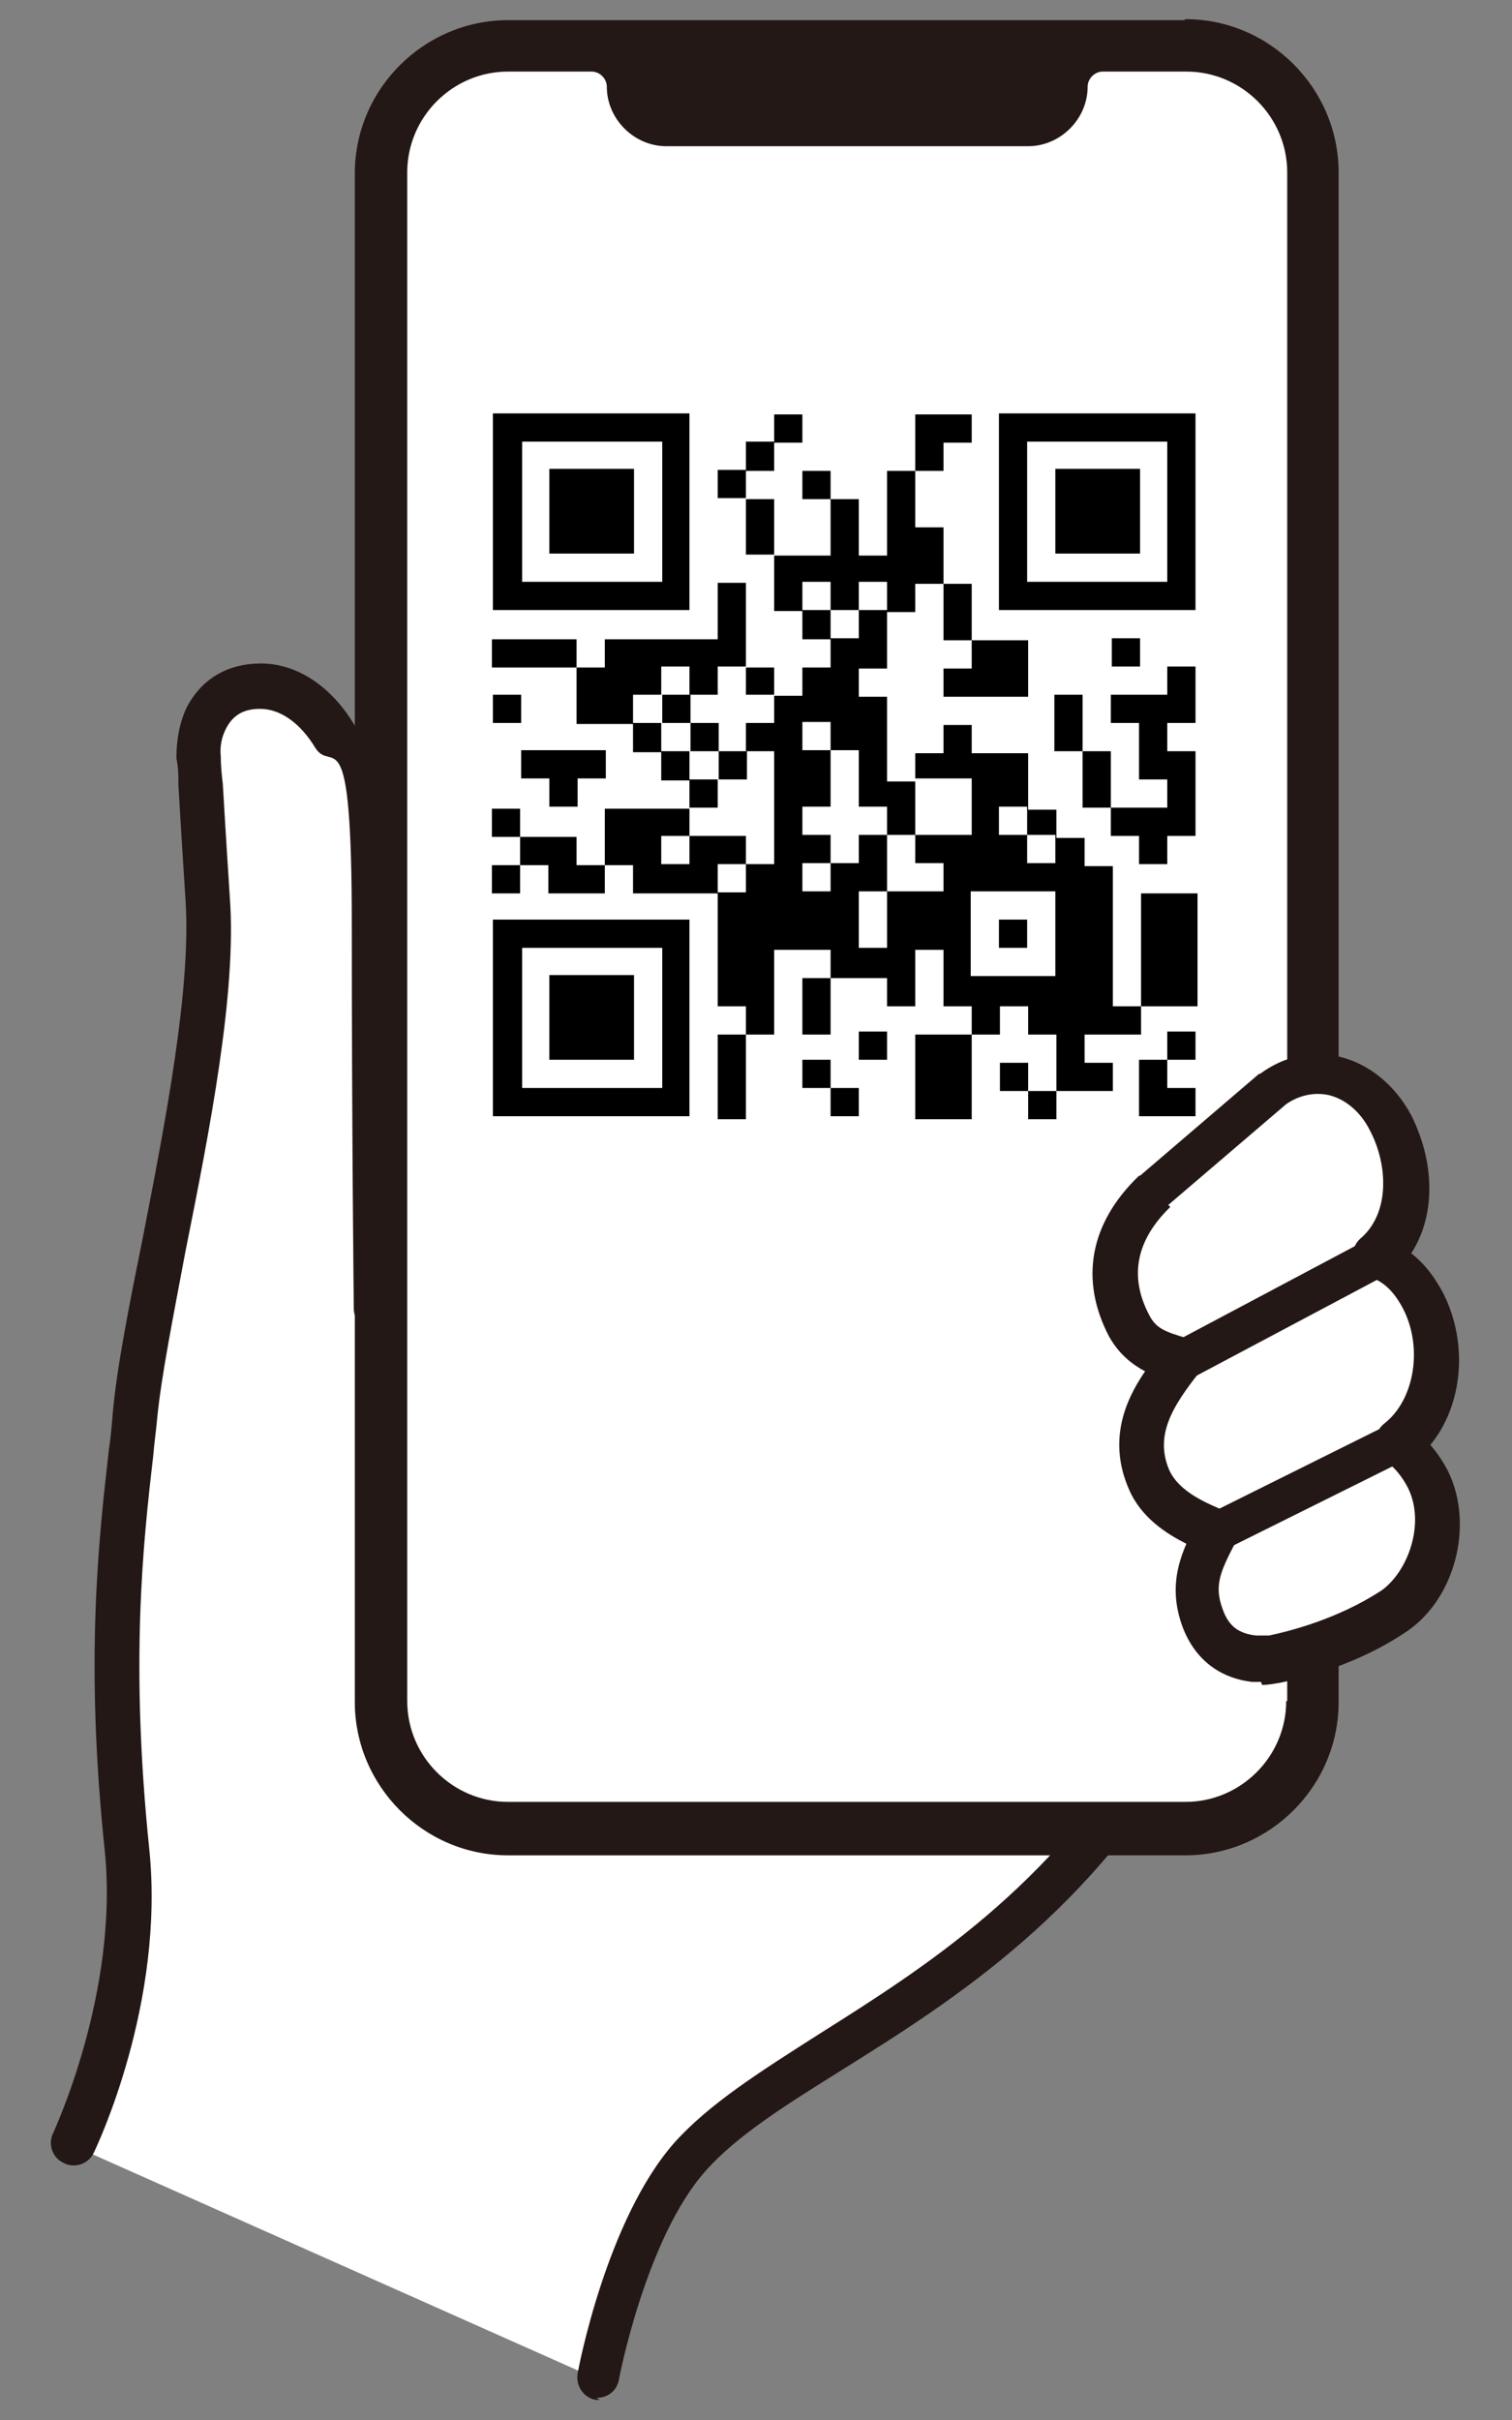
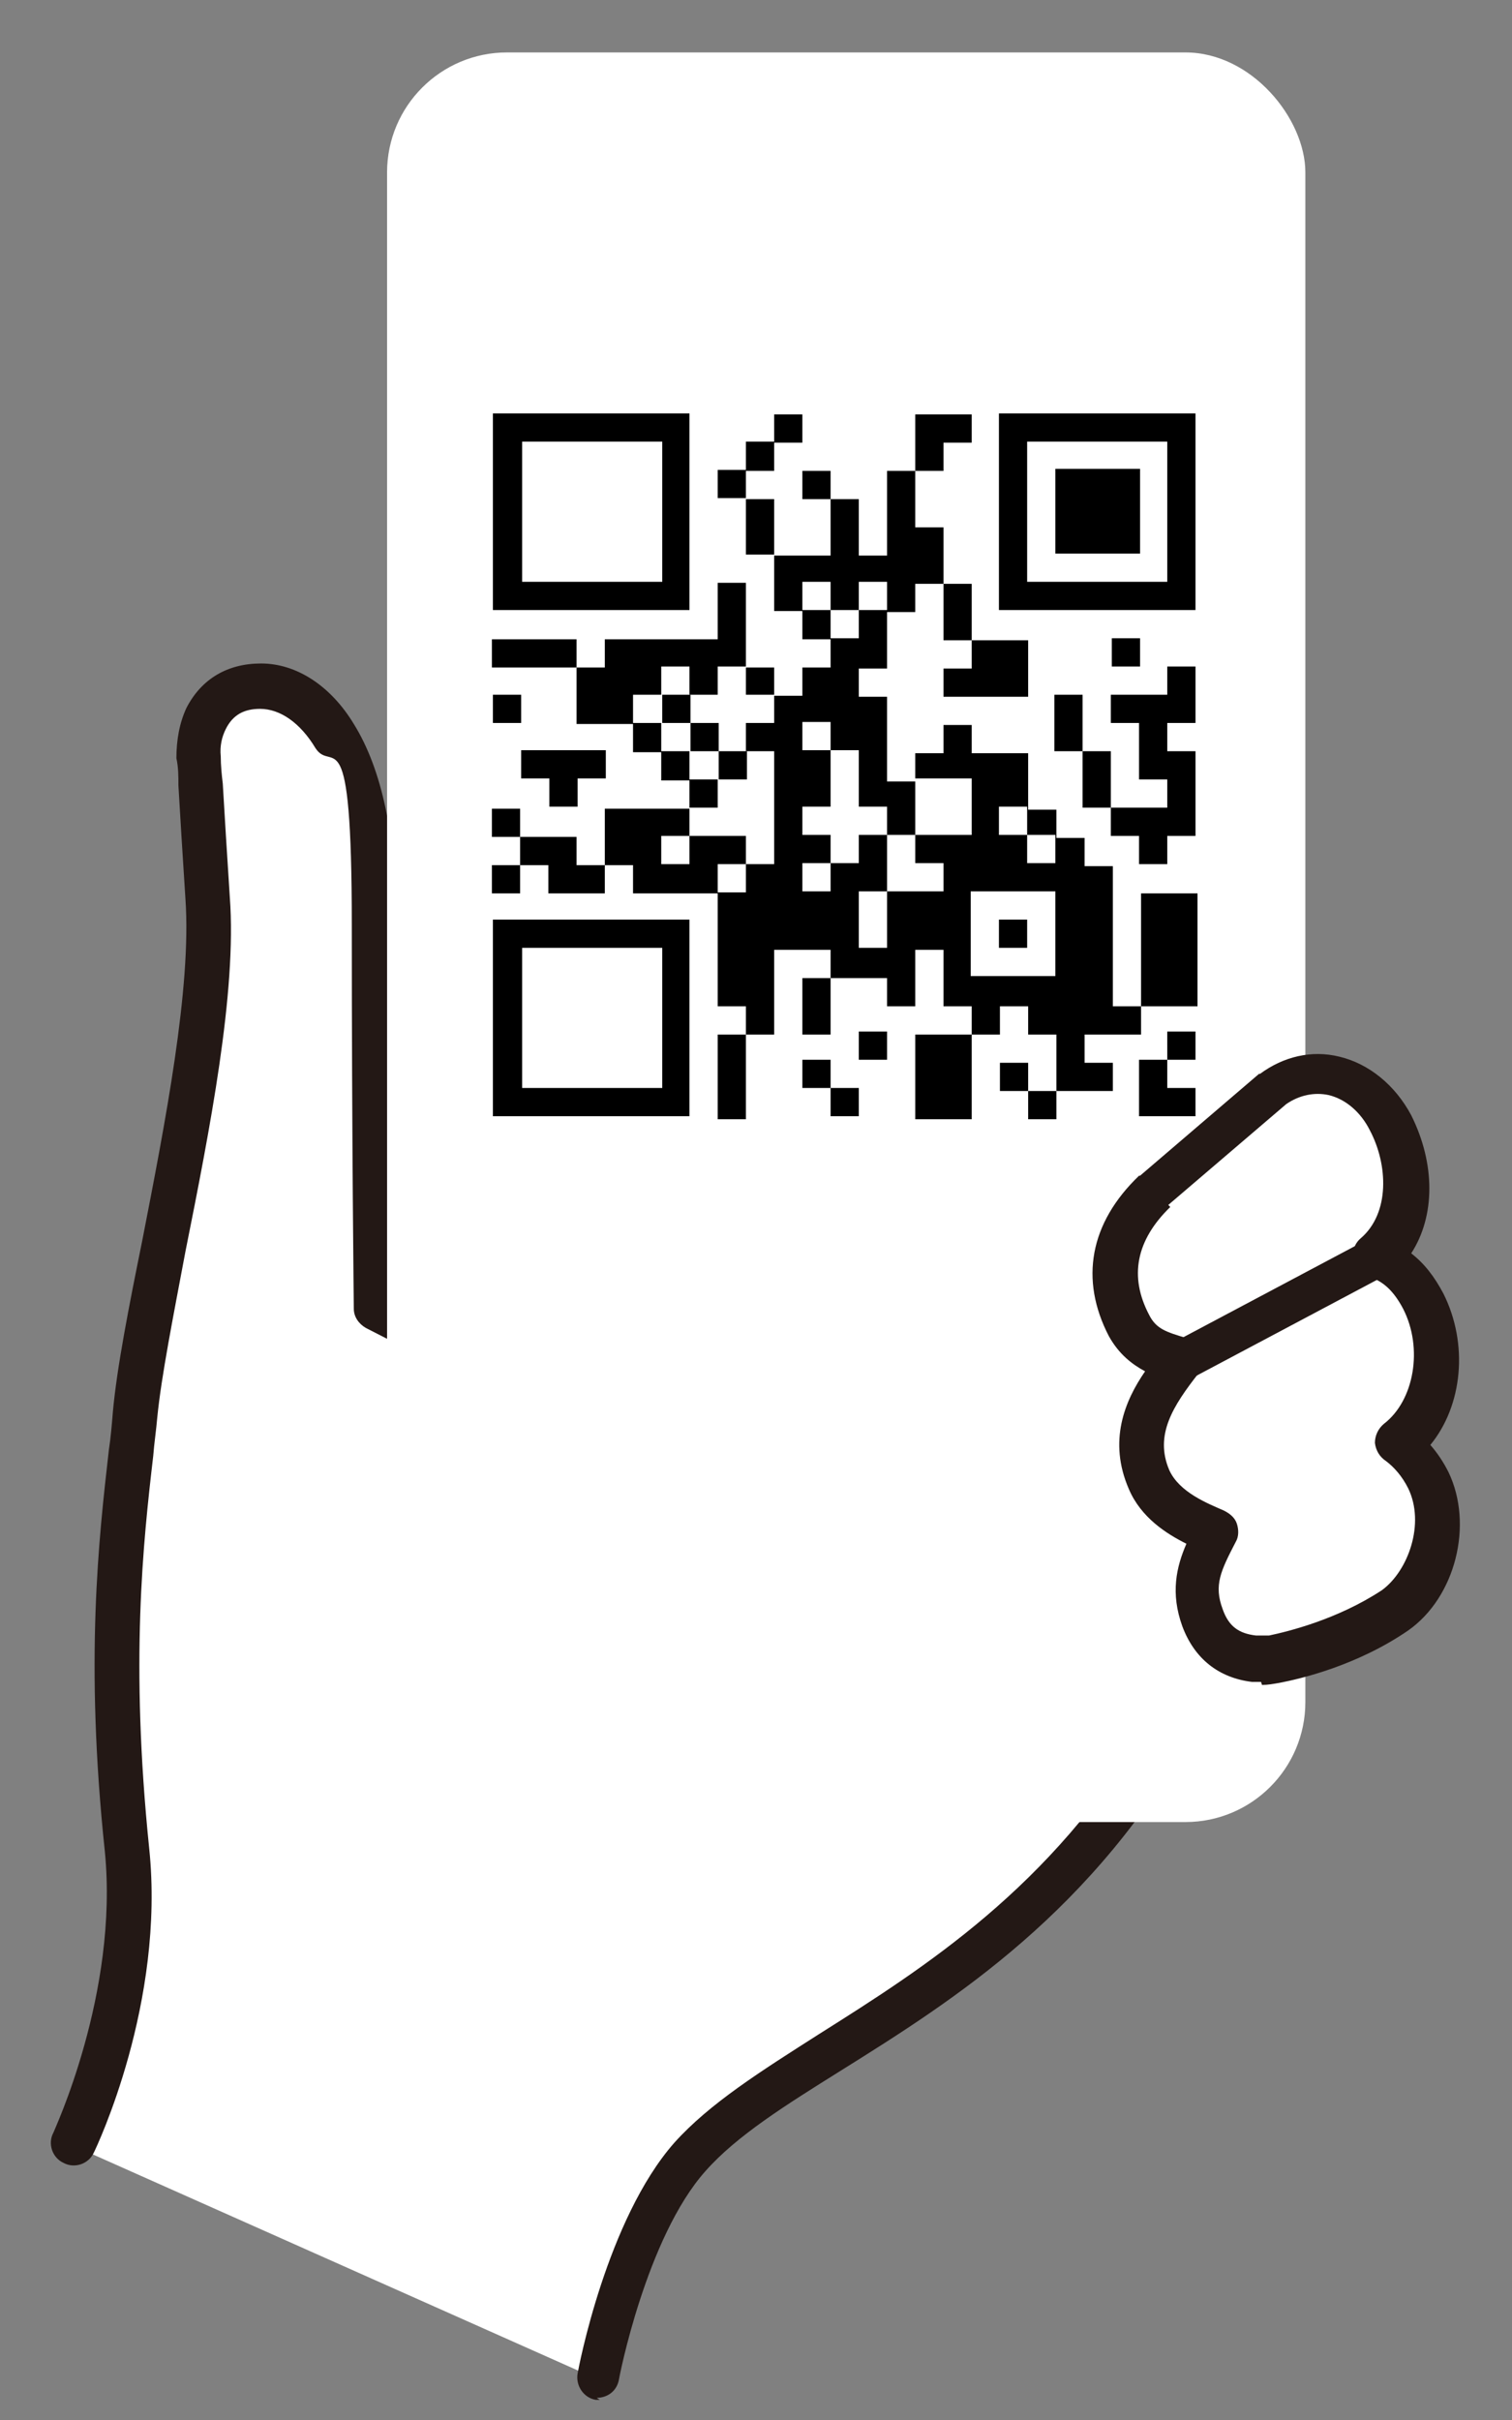
<svg xmlns="http://www.w3.org/2000/svg" id="_レイヤー_1" data-name="レイヤー_1" width="150" height="240" version="1.1" viewBox="0 0 150 240">
  <rect x="0" y="0" width="150" height="240" fill="#808080" stroke="none" />
  <defs>
    <style>
      .st0 {
        fill: #231815;
      }

      .st1 {
        fill: #fff;
      }
    </style>
  </defs>
  <g>
    <path class="st1" d="M7.4,212.6s6.8-14.2,5.3-29c-2.3-21.7,0-34.5.8-43.2,1.2-12,8.2-37.1,7.2-51.2-.4-5.7-.6-9.4-.8-14,0-1.3.2-2.7.8-3.8.8-1.6,2.4-3.2,5.4-3.2,4.6,0,11.2,5.4,11.2,23.7s.2,38.1.2,38.1l79.5,40.7c-14.9,26.9-38.6,32.7-48.3,43.6-6.4,7.2-9.1,21.8-9.1,21.8l-52.1-23.2Z" />
    <path class="st0" d="M59.5,238c-.1,0-.3,0-.4,0-1.2-.2-2-1.4-1.8-2.6.1-.6,2.9-15.3,9.6-22.9,3.5-3.9,8.6-7.1,14.4-10.8,10.3-6.5,23-14.5,32.4-30.4l-77.4-39.6c-.7-.4-1.2-1.1-1.2-1.9,0-.2-.2-16.9-.2-38.1s-1.9-14.9-3.6-17.5c-1.5-2.5-3.5-3.9-5.5-3.9-1.6,0-2.7.6-3.4,2-.4.8-.6,1.7-.5,2.7,0,.9.1,1.9.2,2.7.2,3.4.4,6.7.7,11.3.7,9.4-2,23.1-4.4,35.1-1.2,6.4-2.4,12.4-2.8,16.5-.1,1.2-.3,2.5-.4,3.8-1,8.6-2.3,20.4-.4,38.9,1.6,15.3-5.2,29.6-5.5,30.2-.5,1.1-1.9,1.6-3,1-1.1-.5-1.6-1.9-1-3,0-.1,6.5-13.8,5.1-27.9-2-18.9-.6-31,.4-39.8.2-1.3.3-2.6.4-3.8.4-4.4,1.6-10.5,2.9-16.9,2.3-11.8,4.9-25.1,4.3-33.9-.3-4.6-.5-7.9-.7-11.3,0-.9,0-1.8-.2-2.7,0-1.8.3-3.5,1-5,1.5-2.9,4.1-4.4,7.4-4.4,3.5,0,6.9,2.2,9.2,6,2.8,4.5,4.2,11.2,4.2,19.8,0,17.7.1,32.4.1,36.8l78.3,40c.5.3.9.8,1.1,1.3.2.6.1,1.2-.2,1.7-10.1,18.2-23.9,26.9-35.1,33.9-5.6,3.5-10.4,6.5-13.5,10-5.9,6.6-8.6,20.6-8.6,20.7-.2,1.1-1.1,1.8-2.2,1.8Z" />
  </g>
  <g>
    <rect class="st1" x="38.4" y="5.2" width="91.1" height="175.5" rx="11.9" ry="11.9" />
-     <path class="st0" d="M117.5,2H50.4c-8.3,0-15.2,6.8-15.2,15.2v151.6c0,8.3,6.8,15.2,15.2,15.2h67.2c8.3,0,15.2-6.8,15.2-15.2V17.1c0-8.3-6.8-15.2-15.2-15.2ZM127.6,168.7c0,5.5-4.5,10-10,10H50.4c-5.5,0-10-4.5-10-10V17.1c0-5.5,4.5-10,10-10h8.3c.8,0,1.5.7,1.5,1.5h0c0,3.2,2.7,5.9,5.9,5.9h35.9c3.2,0,5.9-2.7,5.9-5.9h0c0-.8.7-1.5,1.5-1.5h8.3c5.5,0,10,4.5,10,10v151.6Z" />
  </g>
  <g>
    <rect class="st1" x="40.6" y="32.6" width="86.4" height="86.4" />
    <g>
      <path d="M48.9,50.7v9.8h19.5v-19.5h-19.5v9.8ZM65.7,50.7v7h-13.9v-13.9h13.9v7Z" />
-       <path d="M54.5,50.7v4.2h8.4v-8.4h-8.4v4.2Z" />
      <path d="M76.8,42.4v1.4h-2.8v2.8h-2.8v2.8h2.8v5.6h2.8v5.6h2.8v2.8h2.8v2.8h-2.8v2.8h-2.8v-2.8h-2.8v-8.4h-2.8v5.6h-11.2v2.8h-2.8v-2.8h-8.4v2.8h8.4v5.6h5.6v2.8h2.8v2.8h2.8v2.8h-8.4v5.6h-2.8v-2.8h-5.6v-2.8h-2.8v2.8h2.8v2.8h-2.8v2.8h2.8v-2.8h2.8v2.8h5.6v-2.8h2.8v2.8h8.4v11.2h2.8v2.8h-2.8v8.4h2.8v-8.4h2.8v-8.4h5.6v2.8h-2.8v5.6h2.8v-5.6h5.6v2.8h2.8v-5.6h2.8v5.6h2.8v2.8h-5.6v8.4h5.6v-8.4h2.8v-2.8h2.8v2.8h2.8v5.6h-2.8v-2.8h-2.8v2.8h2.8v2.8h2.8v-2.8h5.6v-2.8h-2.8v-2.8h5.6v-2.8h5.6v-11.2h-5.6v11.2h-2.8v-13.9h-2.8v-2.8h-2.8v-2.8h-2.8v-5.6h-5.6v-2.8h-2.8v2.8h-2.8v2.8h-2.8v-8.4h-2.8v-2.8h2.8v-5.6h2.8v-2.8h2.8v5.6h2.8v2.8h-2.8v2.8h8.4v-5.6h-5.6v-5.6h-2.8v-5.6h-2.8v-5.6h2.8v-2.8h2.8v-2.8h-5.6v5.6h-2.8v8.4h-2.8v-5.6h-2.8v-2.8h-2.8v2.8h2.8v5.6h-5.6v-5.6h-2.8v-2.8h2.8v-2.8h2.8v-2.8h-2.8v1.4ZM82.4,59.1v1.4h2.8v-2.8h2.8v2.8h-2.8v2.8h-2.8v-2.8h-2.8v-2.8h2.8v1.4ZM68.4,67.5v1.4h2.8v-2.8h2.8v2.8h2.8v2.8h-2.8v2.8h2.8v11.2h-2.8v2.8h-2.8v-2.8h2.8v-2.8h-5.6v2.8h-2.8v-2.8h2.8v-2.8h2.8v-2.8h-2.8v-2.8h-2.8v-2.8h-2.8v-2.8h2.8v-2.8h2.8v1.4ZM82.4,73v1.4h2.8v5.6h2.8v2.8h2.8v-5.6h5.6v5.6h-5.6v2.8h2.8v2.8h-5.6v5.6h-2.8v-5.6h2.8v-5.6h-2.8v2.8h-2.8v2.8h-2.8v-2.8h2.8v-2.8h-2.8v-2.8h2.8v-5.6h-2.8v-2.8h2.8v1.4ZM101.9,81.4v1.4h2.8v2.8h-2.8v-2.8h-2.8v-2.8h2.8v1.4ZM104.7,92.6v4.2h-8.4v-8.4h8.4v4.2Z" />
      <path d="M65.7,70.3v1.4h2.8v2.8h2.8v2.8h2.8v-2.8h-2.8v-2.8h-2.8v-2.8h-2.8v1.4Z" />
      <path d="M99.1,92.6v1.4h2.8v-2.8h-2.8v1.4Z" />
      <path d="M99.1,50.7v9.8h19.5v-19.5h-19.5v9.8ZM115.8,50.7v7h-13.9v-13.9h13.9v7Z" />
      <path d="M104.7,50.7v4.2h8.4v-8.4h-8.4v4.2Z" />
      <path d="M110.3,64.7v1.4h2.8v-2.8h-2.8v1.4Z" />
      <path d="M115.8,67.5v1.4h-5.6v2.8h2.8v5.6h2.8v2.8h-5.6v-5.6h-2.8v-5.6h-2.8v5.6h2.8v5.6h2.8v2.8h2.8v2.8h2.8v-2.8h2.8v-8.4h-2.8v-2.8h2.8v-5.6h-2.8v1.4Z" />
      <path d="M48.9,70.3v1.4h2.8v-2.8h-2.8v1.4Z" />
      <path d="M51.7,75.8v1.4h2.8v2.8h2.8v-2.8h2.8v-2.8h-8.4v1.4Z" />
      <path d="M48.9,100.9v9.8h19.5v-19.5h-19.5v9.8ZM65.7,100.9v7h-13.9v-13.9h13.9v7Z" />
-       <path d="M54.5,100.9v4.2h8.4v-8.4h-8.4v4.2Z" />
      <path d="M85.2,103.7v1.4h2.8v-2.8h-2.8v1.4Z" />
      <path d="M115.8,103.7v1.4h-2.8v5.6h5.6v-2.8h-2.8v-2.8h2.8v-2.8h-2.8v1.4Z" />
      <path d="M79.6,106.5v1.4h2.8v2.8h2.8v-2.8h-2.8v-2.8h-2.8v1.4Z" />
    </g>
  </g>
  <g>
    <g>
      <path class="st1" d="M138.4,159.6c3.6-2.6,5.5-8.5,3.3-12.9-.8-1.6-1.8-2.8-3.1-3.6,4-3,5-9.3,2.6-14.1-1.2-2.3-2.6-3.6-4.6-4.3,3.6-3.1,3.8-8.8,1.4-13.4-2.5-4.8-7.7-6.3-11.6-3.3l-11.8,10.1c-4,3.9-5.1,8.6-2.6,13.3,1.2,2.3,3.1,2.9,5.1,3.5-2.6,3.3-5.2,7.1-3.1,11.9,1.4,3.1,4.8,4.4,6.7,5.2-1.5,2.8-2.7,5.1-1.4,8.5,1,2.7,2.8,3.8,5.1,4.1.7,0,1.3,0,2,0,2-.4,7.3-1.7,12-4.9Z" />
      <path class="st0" d="M125.1,166.8c-.3,0-.6,0-.9,0-3.3-.4-5.7-2.3-6.9-5.5-1.2-3.3-.6-5.9.4-8.2-2-1-4.5-2.6-5.7-5.4-2.1-4.8-.4-8.8,1.6-11.7-1.3-.7-2.6-1.7-3.6-3.5-2.9-5.6-1.9-11.2,3-15.9,0,0,0,0,.1,0l11.8-10.1s0,0,.1,0c2.3-1.7,5.1-2.4,7.9-1.7,2.9.7,5.5,2.8,7.1,5.8,2.4,4.8,2.4,10,0,13.7,1.3,1,2.3,2.3,3.2,4,2.5,5,1.9,11.1-1.3,15,.7.8,1.3,1.7,1.8,2.7,2.5,5.2.7,12.4-4,15.7,0,0,0,0,0,0-5.1,3.5-10.7,4.8-12.8,5.2-.6.1-1.1.2-1.7.2ZM116.1,119.7c-3.4,3.3-4.1,6.9-2.1,10.7.7,1.4,1.7,1.7,3.7,2.3h.1c.7.2,1.3.8,1.5,1.5.2.7,0,1.5-.4,2-2.5,3.2-4.4,6.1-2.9,9.6,1,2.2,3.8,3.3,5.4,4h0c.6.3,1.1.7,1.3,1.3.2.6.2,1.3-.1,1.8-1.5,2.9-2.2,4.3-1.3,6.7.6,1.7,1.6,2.4,3.3,2.6.4,0,.8,0,1.3,0,1.9-.4,6.8-1.6,11.2-4.5,2.6-1.9,4.3-6.6,2.6-10.1-.6-1.2-1.4-2.1-2.2-2.7-.6-.4-1-1-1.1-1.8,0-.7.3-1.4.9-1.9,3-2.3,3.9-7.5,1.9-11.4-.9-1.7-1.9-2.7-3.4-3.2-.8-.3-1.3-.9-1.5-1.7-.2-.8.1-1.6.7-2.1,2.9-2.5,2.7-7.3.9-10.7-.9-1.8-2.4-3.1-4.1-3.5-1.4-.3-2.9,0-4.2.9l-11.7,10ZM138.4,159.6h0,0Z" />
    </g>
    <g>
      <line class="st1" x1="117.1" y1="134.9" x2="136.6" y2="124.6" />
      <path class="st0" d="M117.2,136.9c-.7,0-1.4-.4-1.7-1-.5-1-.1-2.1.8-2.7l19.4-10.3c1-.5,2.1-.1,2.7.8.5,1,.1,2.1-.8,2.7l-19.4,10.3c-.3.2-.6.2-.9.2Z" />
    </g>
    <g>
      <line class="st1" x1="120.7" y1="151.9" x2="138.6" y2="143.1" />
-       <path class="st0" d="M120.7,153.9c-.7,0-1.4-.4-1.8-1.1-.5-1,0-2.2.9-2.6l17.9-8.9c1-.5,2.2,0,2.6.9.5,1,0,2.2-.9,2.6l-17.9,8.9c-.3.1-.6.2-.9.2Z" />
+       <path class="st0" d="M120.7,153.9c-.7,0-1.4-.4-1.8-1.1-.5-1,0-2.2.9-2.6l17.9-8.9l-17.9,8.9c-.3.1-.6.2-.9.2Z" />
    </g>
  </g>
</svg>